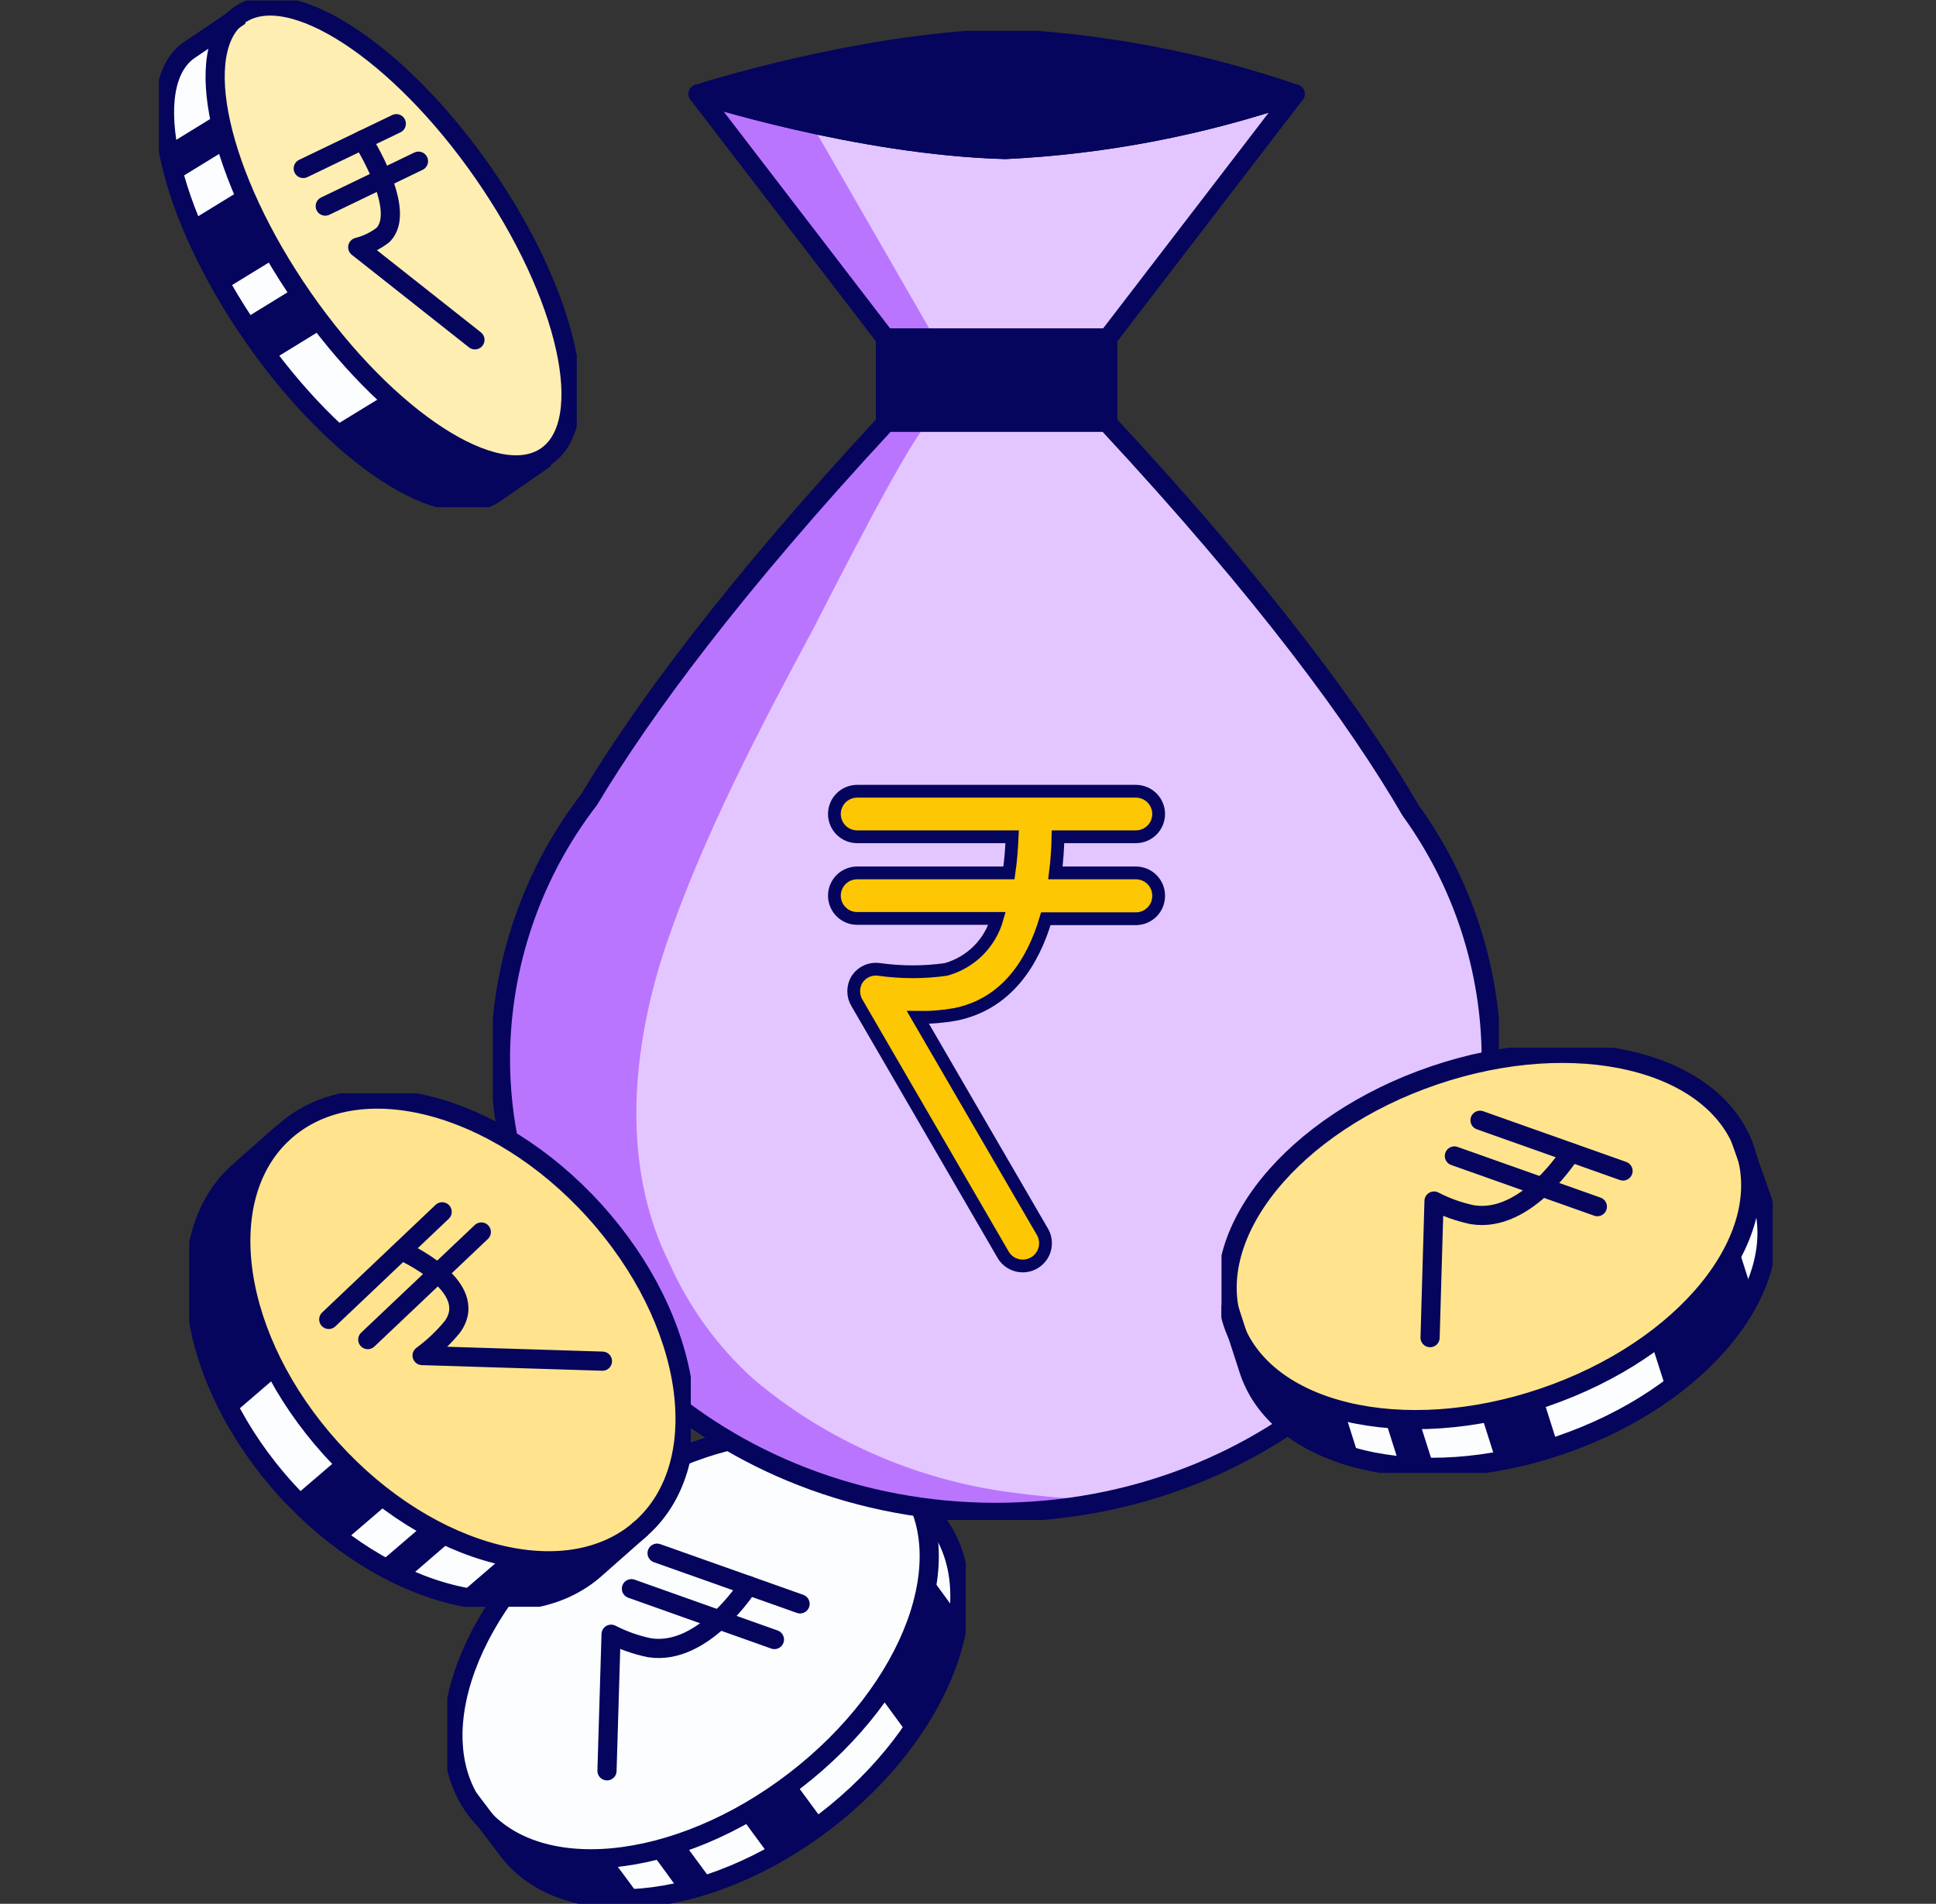
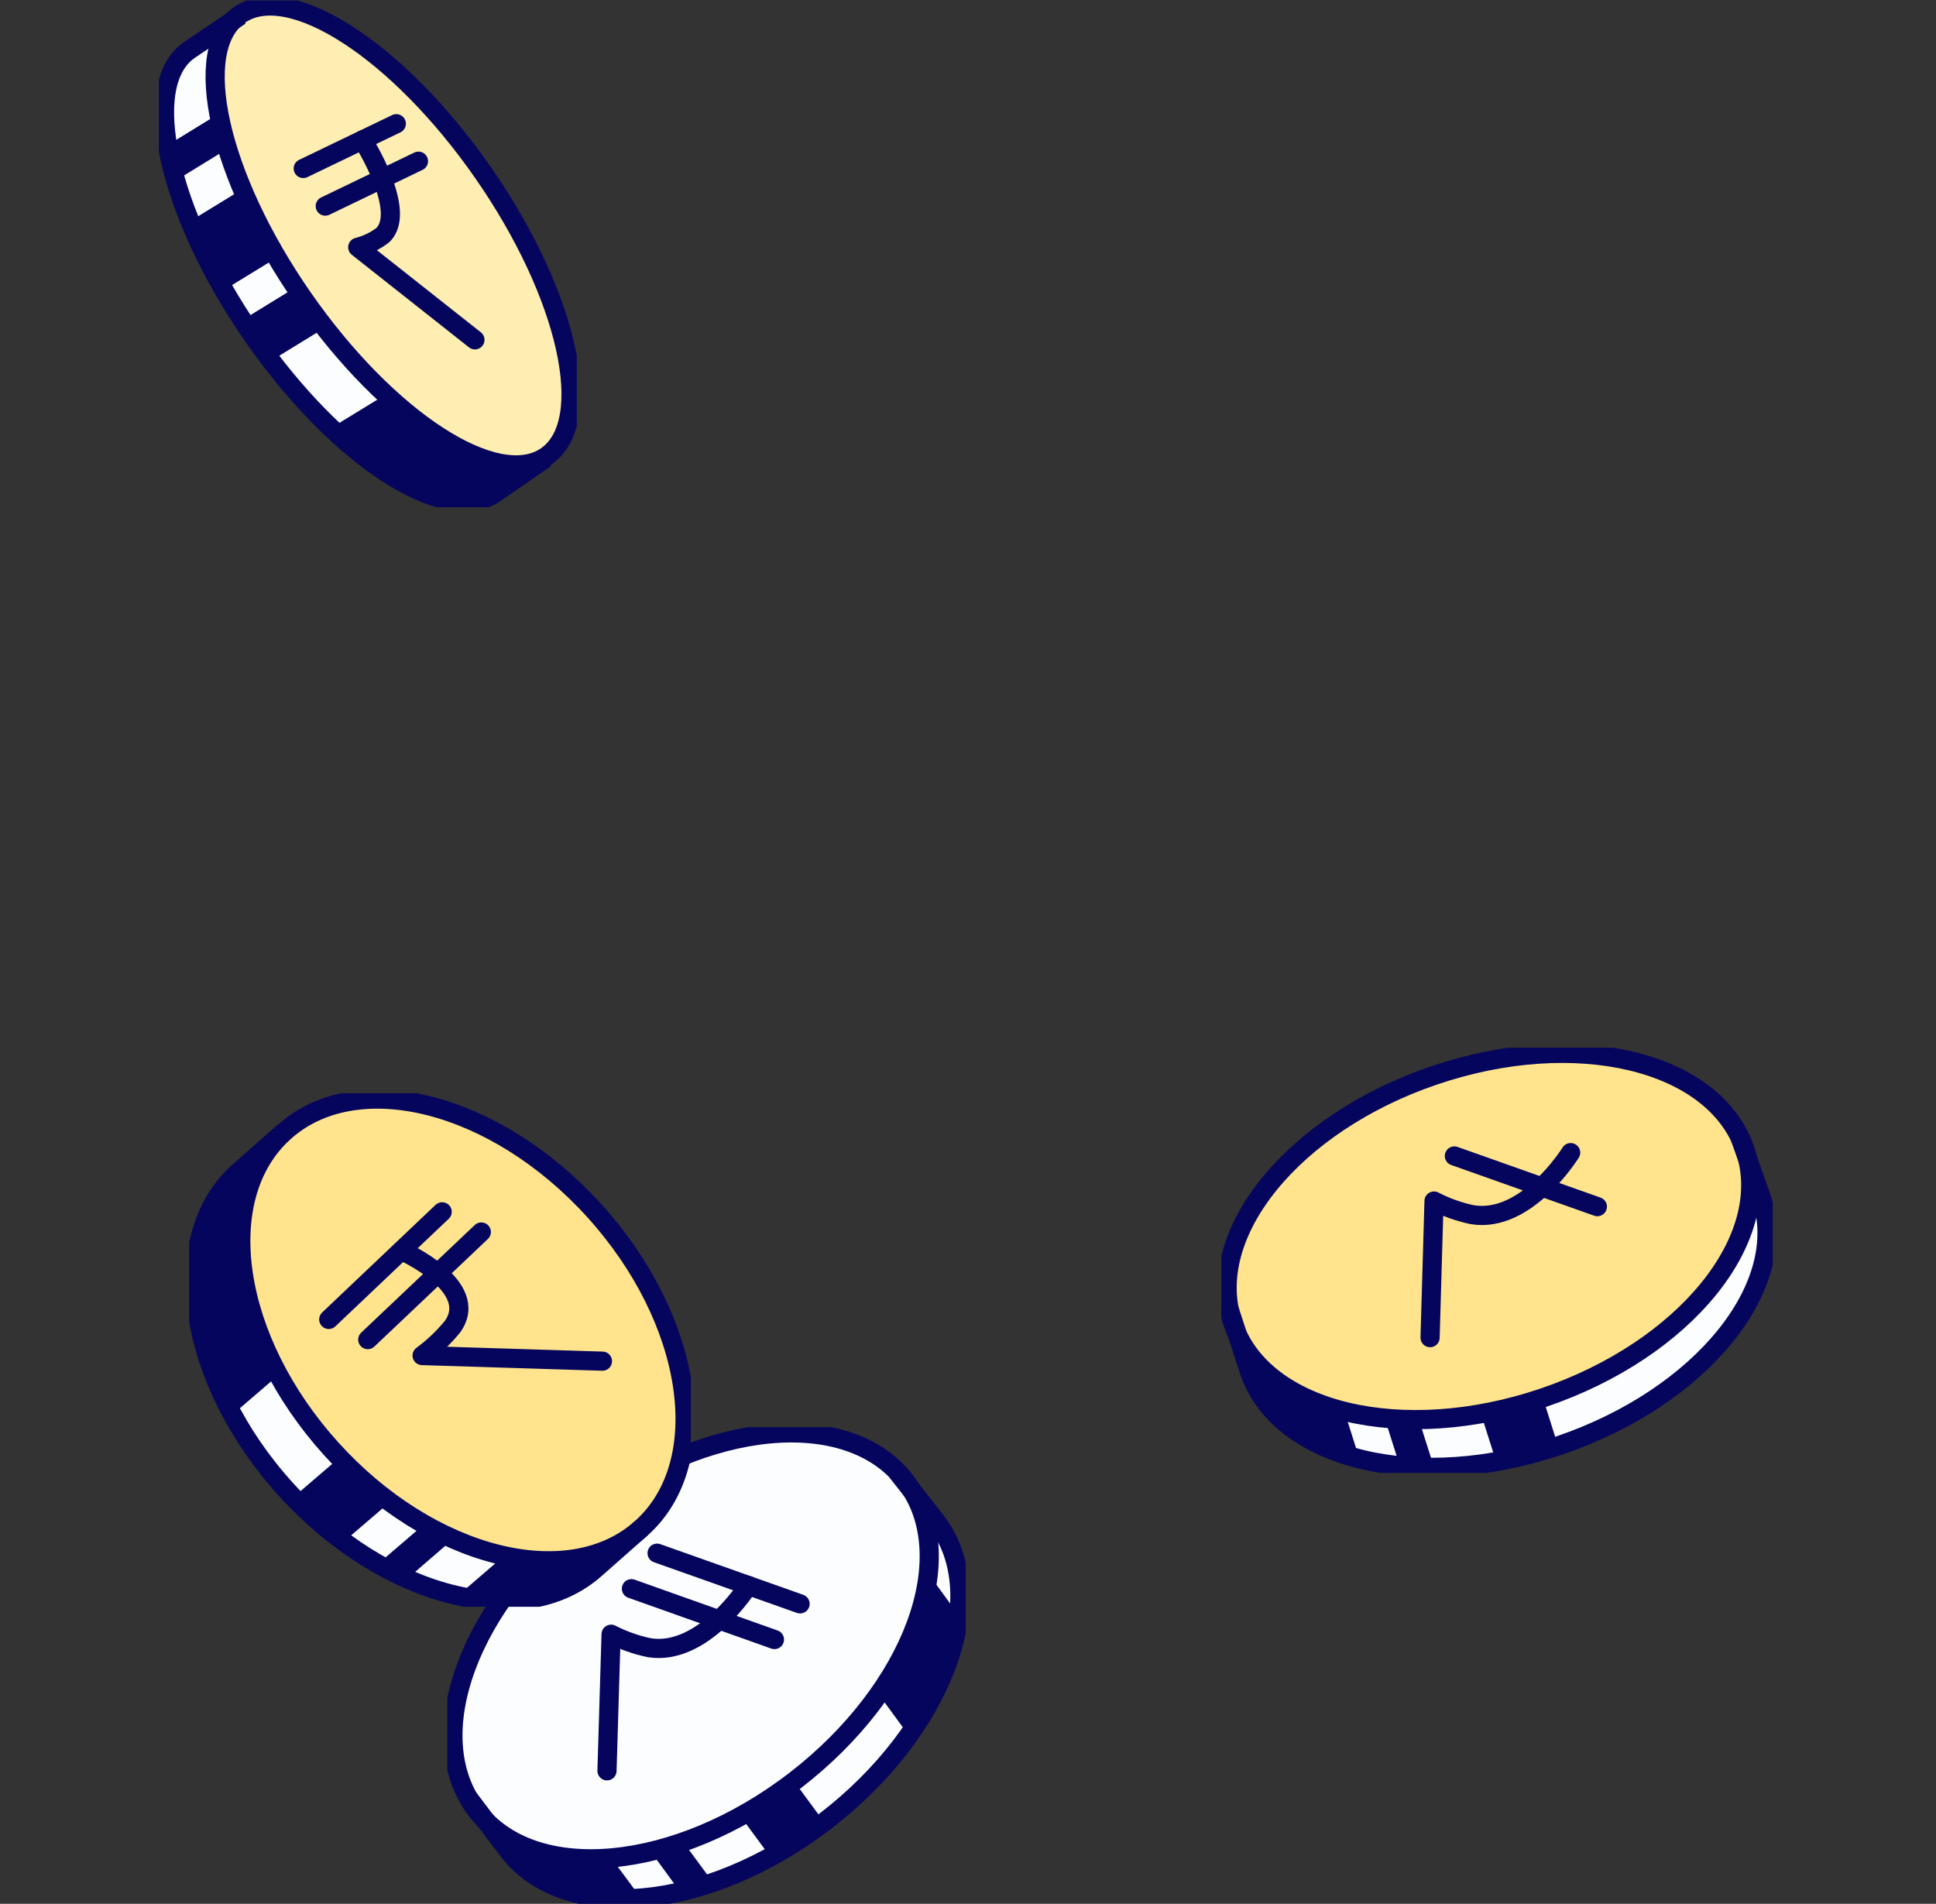
<svg xmlns="http://www.w3.org/2000/svg" width="303" height="298" viewBox="0 0 303 298" fill="none">
  <rect x="0" y="0" width="303" height="298" fill="#333333" stroke="none" />
  <g clip-path="url(#clip0_3835_27158)">
    <g clip-path="url(#clip1_3835_27158)">
      <path d="M37.6 2.445L29.617 7.838C21.801 13.232 26.196 33.141 39.429 52.338C52.663 71.534 69.721 82.606 77.442 77.213L85.425 71.701" fill="#FCFDFF" />
      <path d="M47.173 16.181L27.525 28.25C26.981 26.434 26.552 24.585 26.242 22.715L44.108 11.738L47.173 16.181Z" fill="#05055D" />
      <path d="M57.749 31.481L35.084 45.38C33.054 41.925 31.275 38.328 29.762 34.617L51.002 21.598L57.749 31.481Z" fill="#05055D" />
      <path d="M65.255 42.454L42.424 56.471C41.497 55.141 40.452 53.739 39.454 52.338C38.931 51.577 38.432 50.841 37.957 50.081L60.86 36.016L65.255 42.454Z" fill="#05055D" />
      <path d="M85.521 71.654L77.562 77.142C72.05 80.968 61.976 76.572 51.879 66.95L73.261 53.859L85.521 71.654Z" fill="#05055D" />
      <path d="M85.532 71.395C93.322 65.98 88.887 46.126 75.626 27.049C62.366 7.973 45.301 -3.102 37.511 2.313C29.721 7.728 34.156 27.582 47.417 46.658C60.677 65.735 77.742 76.81 85.532 71.395Z" fill="#FEEEB1" />
      <path d="M56.748 21.906C56.748 21.906 63.876 33.073 59.885 36.826C58.724 37.706 57.4 38.345 55.988 38.703L74.33 53.196" stroke="#05055D" stroke-width="3" stroke-linecap="round" stroke-linejoin="round" />
      <path d="M47.461 26.372L62.025 19.363" stroke="#05055D" stroke-width="3" stroke-linecap="round" stroke-linejoin="round" />
      <path d="M50.906 32.263L65.494 25.23" stroke="#05055D" stroke-width="3" stroke-linecap="round" stroke-linejoin="round" />
      <path d="M85.532 71.395C93.322 65.98 88.887 46.126 75.626 27.049C62.366 7.973 45.301 -3.102 37.511 2.313C29.721 7.728 34.156 27.582 47.417 46.658C60.677 65.735 77.742 76.81 85.532 71.395Z" stroke="#05055D" stroke-width="3" stroke-miterlimit="10" />
      <path d="M37.6 2.445L29.617 7.838C21.801 13.232 26.196 33.141 39.429 52.338C52.663 71.534 69.721 82.606 77.442 77.213L85.425 71.701" stroke="#05055D" stroke-width="3" stroke-miterlimit="10" />
    </g>
    <g clip-path="url(#clip2_3835_27158)">
      <path d="M140.523 230.523L146.51 238.126C155.467 249.791 147.721 270.794 129.19 285.049C110.659 299.304 88.397 301.299 79.511 289.634L73.453 281.627" fill="#FCFDFF" />
      <path d="M98.518 294.672L100.252 297.048C91.391 297.761 83.812 295.337 79.511 289.635L73.453 281.629L83.265 274.121L84.429 275.713L98.518 294.672Z" fill="#05055D" />
      <path d="M111.608 294.673C109.916 295.253 108.195 295.744 106.452 296.146L104.076 292.867L90.083 273.86L87.707 270.748L91.698 267.707L111.608 294.673Z" fill="#05055D" />
      <path d="M128.95 285.17C126.287 287.193 123.476 289.011 120.54 290.611L99.371 261.84L107.306 255.781L128.95 285.17Z" fill="#05055D" />
      <path d="M150.047 252.835C149.04 259.647 146.345 266.1 142.207 271.604L122.273 244.424L136.172 233.828L150.047 252.835Z" fill="#05055D" />
      <path d="M124.396 278.736C142.921 264.49 150.67 243.489 141.703 231.829C132.737 220.169 110.45 222.265 91.925 236.511C73.4 250.756 65.652 271.757 74.618 283.417C83.585 295.077 105.871 292.981 124.396 278.736Z" fill="#FCFDFF" />
      <path d="M124.396 278.736C142.921 264.49 150.67 243.489 141.703 231.829C132.737 220.169 110.45 222.265 91.925 236.511C73.4 250.756 65.652 271.757 74.618 283.417C83.585 295.077 105.871 292.981 124.396 278.736Z" stroke="#05055D" stroke-width="3" stroke-linecap="round" stroke-linejoin="round" />
      <path d="M140.523 230.523L146.51 238.126C155.467 249.791 147.721 270.794 129.19 285.049C110.659 299.304 88.397 301.299 79.511 289.634L73.453 281.627" stroke="#05055D" stroke-width="3" stroke-linecap="round" stroke-linejoin="round" />
      <path d="M117.119 248.176C117.119 248.176 110.134 259.271 101.629 257.917C99.547 257.483 97.534 256.772 95.641 255.802L95 277.185" stroke="#05055D" stroke-width="3" stroke-linecap="round" stroke-linejoin="round" />
      <path d="M102.84 243.117L125.22 251.052" stroke="#05055D" stroke-width="3" stroke-linecap="round" stroke-linejoin="round" />
      <path d="M98.824 248.676L121.205 256.635" stroke="#05055D" stroke-width="3" stroke-linecap="round" stroke-linejoin="round" />
    </g>
    <g clip-path="url(#clip3_3835_27158)">
      <path d="M202.699 14.707L173.381 52.91H138.576L109.258 14.707C109.258 14.707 134.323 22.785 157.368 23.403C172.812 22.645 188.071 19.717 202.699 14.707Z" fill="#E3C6FF" />
      <path d="M233.394 165.716C233.394 204.941 198.684 236.73 155.847 236.73C113.011 236.73 78.324 204.941 78.324 165.716C78.364 151.04 83.241 136.786 92.199 125.161C100.633 111.096 114.817 91.9 138.575 66.264V66.074H173.381V66.264C198.137 92.921 212.558 112.688 220.779 126.872C228.953 138.177 233.366 151.766 233.394 165.716Z" fill="#E3C6FF" />
      <path d="M145.63 66.071C143.872 65.548 128.595 95.959 127.194 98.596C118.854 114.11 110.135 130.741 104.386 147.514C98.826 163.813 97.068 182.439 104.813 197.834C107.885 204.704 112.36 210.854 117.952 215.891C123.494 220.568 129.669 224.439 136.293 227.39C143.298 230.533 150.726 232.63 158.341 233.614C165.064 234.493 174.971 235.586 181.339 233.092C168.087 237.202 154.024 237.972 140.403 235.331C126.782 232.691 114.025 226.722 103.269 217.958C65.612 187.761 75.163 145.162 99.206 114.277C123.25 83.391 140.522 64.574 140.522 64.574L145.63 66.071Z" fill="#BA75FF" />
      <path d="M233.394 165.716C233.394 204.941 198.684 236.73 155.847 236.73C113.011 236.73 78.324 204.941 78.324 165.716C78.364 151.04 83.241 136.786 92.199 125.161C100.633 111.096 114.817 91.9 138.575 66.264V66.074H173.381V66.264C198.137 92.921 212.558 112.688 220.779 126.872C228.953 138.177 233.366 151.766 233.394 165.716Z" stroke="#05055D" stroke-width="3" stroke-linecap="round" stroke-linejoin="round" />
      <path d="M146.294 52.91L124.294 14.707L110.895 15.206L139.618 54.312L146.294 52.91Z" fill="#BA75FF" />
-       <path d="M202.699 14.707L173.381 52.91H138.576L109.258 14.707C109.258 14.707 134.323 22.785 157.368 23.403C172.812 22.645 188.071 19.717 202.699 14.707Z" stroke="#05055D" stroke-width="3" stroke-linecap="round" stroke-linejoin="round" />
      <path d="M173.38 52.91H138.574V66.072H173.38V52.91Z" fill="#05055D" stroke="#05055D" stroke-width="3" stroke-linecap="round" stroke-linejoin="round" />
      <path d="M202.699 14.707C188.071 19.718 172.812 22.645 157.368 23.403C134.323 22.785 109.258 14.707 109.258 14.707C109.258 14.707 134.323 6.606 157.368 6.012C172.813 6.758 188.075 9.685 202.699 14.707Z" fill="#05055D" stroke="#05055D" stroke-width="3" stroke-linecap="round" stroke-linejoin="round" />
      <path d="M181.338 140.245C181.338 141.19 180.962 142.096 180.294 142.765C179.625 143.433 178.719 143.809 177.774 143.809H163.685C161.689 150.532 157.651 157.113 149.549 158.776C147.605 159.124 145.632 159.283 143.657 159.251L163.21 192.917C163.646 193.73 163.749 194.681 163.497 195.569C163.246 196.457 162.66 197.213 161.863 197.678C161.066 198.143 160.12 198.28 159.223 198.061C158.327 197.842 157.55 197.284 157.057 196.504L134.154 157.042C133.8 156.475 133.612 155.821 133.612 155.153C133.612 154.485 133.8 153.831 134.154 153.264C134.526 152.706 135.051 152.267 135.666 151.997C136.28 151.728 136.959 151.64 137.622 151.744C141.082 152.229 144.592 152.229 148.052 151.744C149.96 151.213 151.699 150.2 153.102 148.802C154.504 147.404 155.523 145.667 156.059 143.761H134.154C133.208 143.761 132.302 143.386 131.634 142.717C130.965 142.049 130.59 141.142 130.59 140.197C130.59 139.252 130.965 138.346 131.634 137.677C132.302 137.009 133.208 136.634 134.154 136.634H157.912C158.221 134.519 158.339 132.523 158.411 130.979H134.154C133.208 130.979 132.302 130.604 131.634 129.935C130.965 129.267 130.59 128.36 130.59 127.415C130.59 126.47 130.965 125.564 131.634 124.895C132.302 124.227 133.208 123.852 134.154 123.852H177.774C178.719 123.852 179.625 124.227 180.294 124.895C180.962 125.564 181.338 126.47 181.338 127.415C181.338 128.36 180.962 129.267 180.294 129.935C179.625 130.604 178.719 130.979 177.774 130.979H165.586C165.55 132.87 165.415 134.757 165.182 136.634H177.774C178.246 136.633 178.713 136.727 179.149 136.909C179.584 137.091 179.979 137.358 180.311 137.694C180.642 138.03 180.904 138.429 181.08 138.866C181.256 139.304 181.344 139.773 181.338 140.245Z" fill="#FDC703" stroke="#05055D" stroke-width="2" stroke-miterlimit="10" />
    </g>
    <g clip-path="url(#clip4_3835_27158)">
      <path d="M100.465 239.125L93.338 245.421C81.981 255.708 60.195 250.173 44.728 233.114C29.262 216.056 25.888 193.794 37.268 183.507L44.396 177.211" fill="#FCFDFF" />
      <path d="M83.975 223.516L85.306 222.352L88.442 225.773L63.686 247.155C62.135 246.454 60.628 245.661 59.172 244.779L83.975 223.516Z" fill="#05055D" />
      <path d="M71.625 249.791L93.269 231.164L100.396 239.123L93.269 245.419C87.852 250.361 80.012 251.644 71.625 249.791Z" fill="#05055D" />
      <path d="M74.211 210.09L81.196 217.811L79.889 218.952L53.755 241.356C50.918 239.281 48.271 236.96 45.844 234.418L74.211 210.09Z" fill="#05055D" />
      <path d="M44.443 177.211L63.449 198.142L36.388 221.425C28.453 206.909 28.358 191.537 37.267 183.412L44.443 177.211Z" fill="#05055D" />
      <path d="M100.461 239.127C111.834 228.835 108.515 206.634 93.047 189.54C77.579 172.445 55.82 166.93 44.446 177.221C33.072 187.513 36.391 209.714 51.859 226.808C67.327 243.903 89.087 249.418 100.461 239.127Z" fill="#FFE48D" />
      <path d="M62.879 195.789C62.879 195.789 75.376 201.301 70.814 207.668C69.426 209.366 67.829 210.883 66.062 212.182L94.287 213.061" stroke="#05055D" stroke-width="3" stroke-linecap="round" stroke-linejoin="round" />
      <path d="M51.453 206.528L69.201 189.684" stroke="#05055D" stroke-width="3" stroke-linecap="round" stroke-linejoin="round" />
      <path d="M57.559 209.688L75.33 192.844" stroke="#05055D" stroke-width="3" stroke-linecap="round" stroke-linejoin="round" />
      <path d="M100.461 239.127C111.834 228.835 108.515 206.634 93.047 189.54C77.579 172.445 55.82 166.93 44.446 177.221C33.072 187.513 36.391 209.714 51.859 226.808C67.327 243.903 89.087 249.418 100.461 239.127Z" stroke="#05055D" stroke-width="3" stroke-miterlimit="10" />
      <path d="M100.465 239.125L93.338 245.421C81.981 255.708 60.195 250.173 44.728 233.114C29.262 216.056 25.888 193.794 37.268 183.507L44.396 177.211" stroke="#05055D" stroke-width="3" stroke-miterlimit="10" />
    </g>
    <g clip-path="url(#clip5_3835_27158)">
      <path d="M272.404 178.254L275.635 187.377C280.387 201.299 266.274 218.69 244.155 226.222C222.036 233.753 200.25 228.598 195.522 214.628L192.434 205.125" fill="#FCFDFF" />
      <path d="M211.868 225.512L212.747 228.316C204.218 226.154 197.827 221.426 195.498 214.607L192.434 205.104L204.146 201.16L204.74 203.037L211.868 225.512Z" fill="#05055D" />
      <path d="M224.436 229.669C222.642 229.68 220.85 229.592 219.066 229.408L217.831 225.511L210.703 203.036L209.539 199.354L214.291 197.762L224.436 229.669Z" fill="#05055D" />
      <path d="M243.847 226.317C240.674 227.356 237.425 228.15 234.13 228.693L223.344 194.719L232.847 191.535L243.847 226.317Z" fill="#05055D" />
-       <path d="M274.329 202.487C271.181 208.616 266.55 213.859 260.858 217.74L250.57 185.571L267.201 180.012L274.329 202.487Z" fill="#05055D" />
      <path d="M241.604 218.761C263.728 211.238 277.826 193.85 273.09 179.924C268.355 165.998 246.58 160.808 224.455 168.331C202.33 175.854 188.233 193.242 192.969 207.168C197.704 221.094 219.479 226.285 241.604 218.761Z" fill="#FFE48D" />
      <path d="M241.604 218.761C263.728 211.238 277.826 193.85 273.09 179.924C268.355 165.998 246.58 160.808 224.455 168.331C202.33 175.854 188.233 193.242 192.969 207.168C197.704 221.094 219.479 226.285 241.604 218.761Z" stroke="#05055D" stroke-width="3" stroke-linecap="round" stroke-linejoin="round" />
      <path d="M272.404 178.254L275.635 187.377C280.387 201.299 266.274 218.69 244.155 226.222C222.036 233.753 200.25 228.598 195.522 214.628L192.434 205.125" stroke="#05055D" stroke-width="3" stroke-linecap="round" stroke-linejoin="round" />
      <path d="M245.82 180.418C245.82 180.418 238.954 191.537 230.425 190.135C228.341 189.699 226.327 188.98 224.438 187.997L223.82 209.379" stroke="#05055D" stroke-width="3" stroke-linecap="round" stroke-linejoin="round" />
-       <path d="M231.637 175.355L254.017 183.291" stroke="#05055D" stroke-width="3" stroke-linecap="round" stroke-linejoin="round" />
      <path d="M227.621 180.941L250.001 188.877" stroke="#05055D" stroke-width="3" stroke-linecap="round" stroke-linejoin="round" />
    </g>
  </g>
  <defs>
    <clipPath id="clip0_3835_27158">
      <rect width="303" height="298" fill="white" />
    </clipPath>
    <clipPath id="clip1_3835_27158">
      <rect width="65.406" height="79.329" fill="white" transform="translate(24.867 0.07)" />
    </clipPath>
    <clipPath id="clip2_3835_27158">
      <rect width="81.135" height="74.672" fill="white" transform="translate(70.008 223.398)" />
    </clipPath>
    <clipPath id="clip3_3835_27158">
-       <rect width="157.446" height="233.092" fill="white" transform="translate(77.137 4.824)" />
-     </clipPath>
+       </clipPath>
    <clipPath id="clip4_3835_27158">
      <rect width="78.497" height="80.374" fill="white" transform="translate(29.617 171.129)" />
    </clipPath>
    <clipPath id="clip5_3835_27158">
      <rect width="86.266" height="66.547" fill="white" transform="translate(191.176 164)" />
    </clipPath>
  </defs>
</svg>